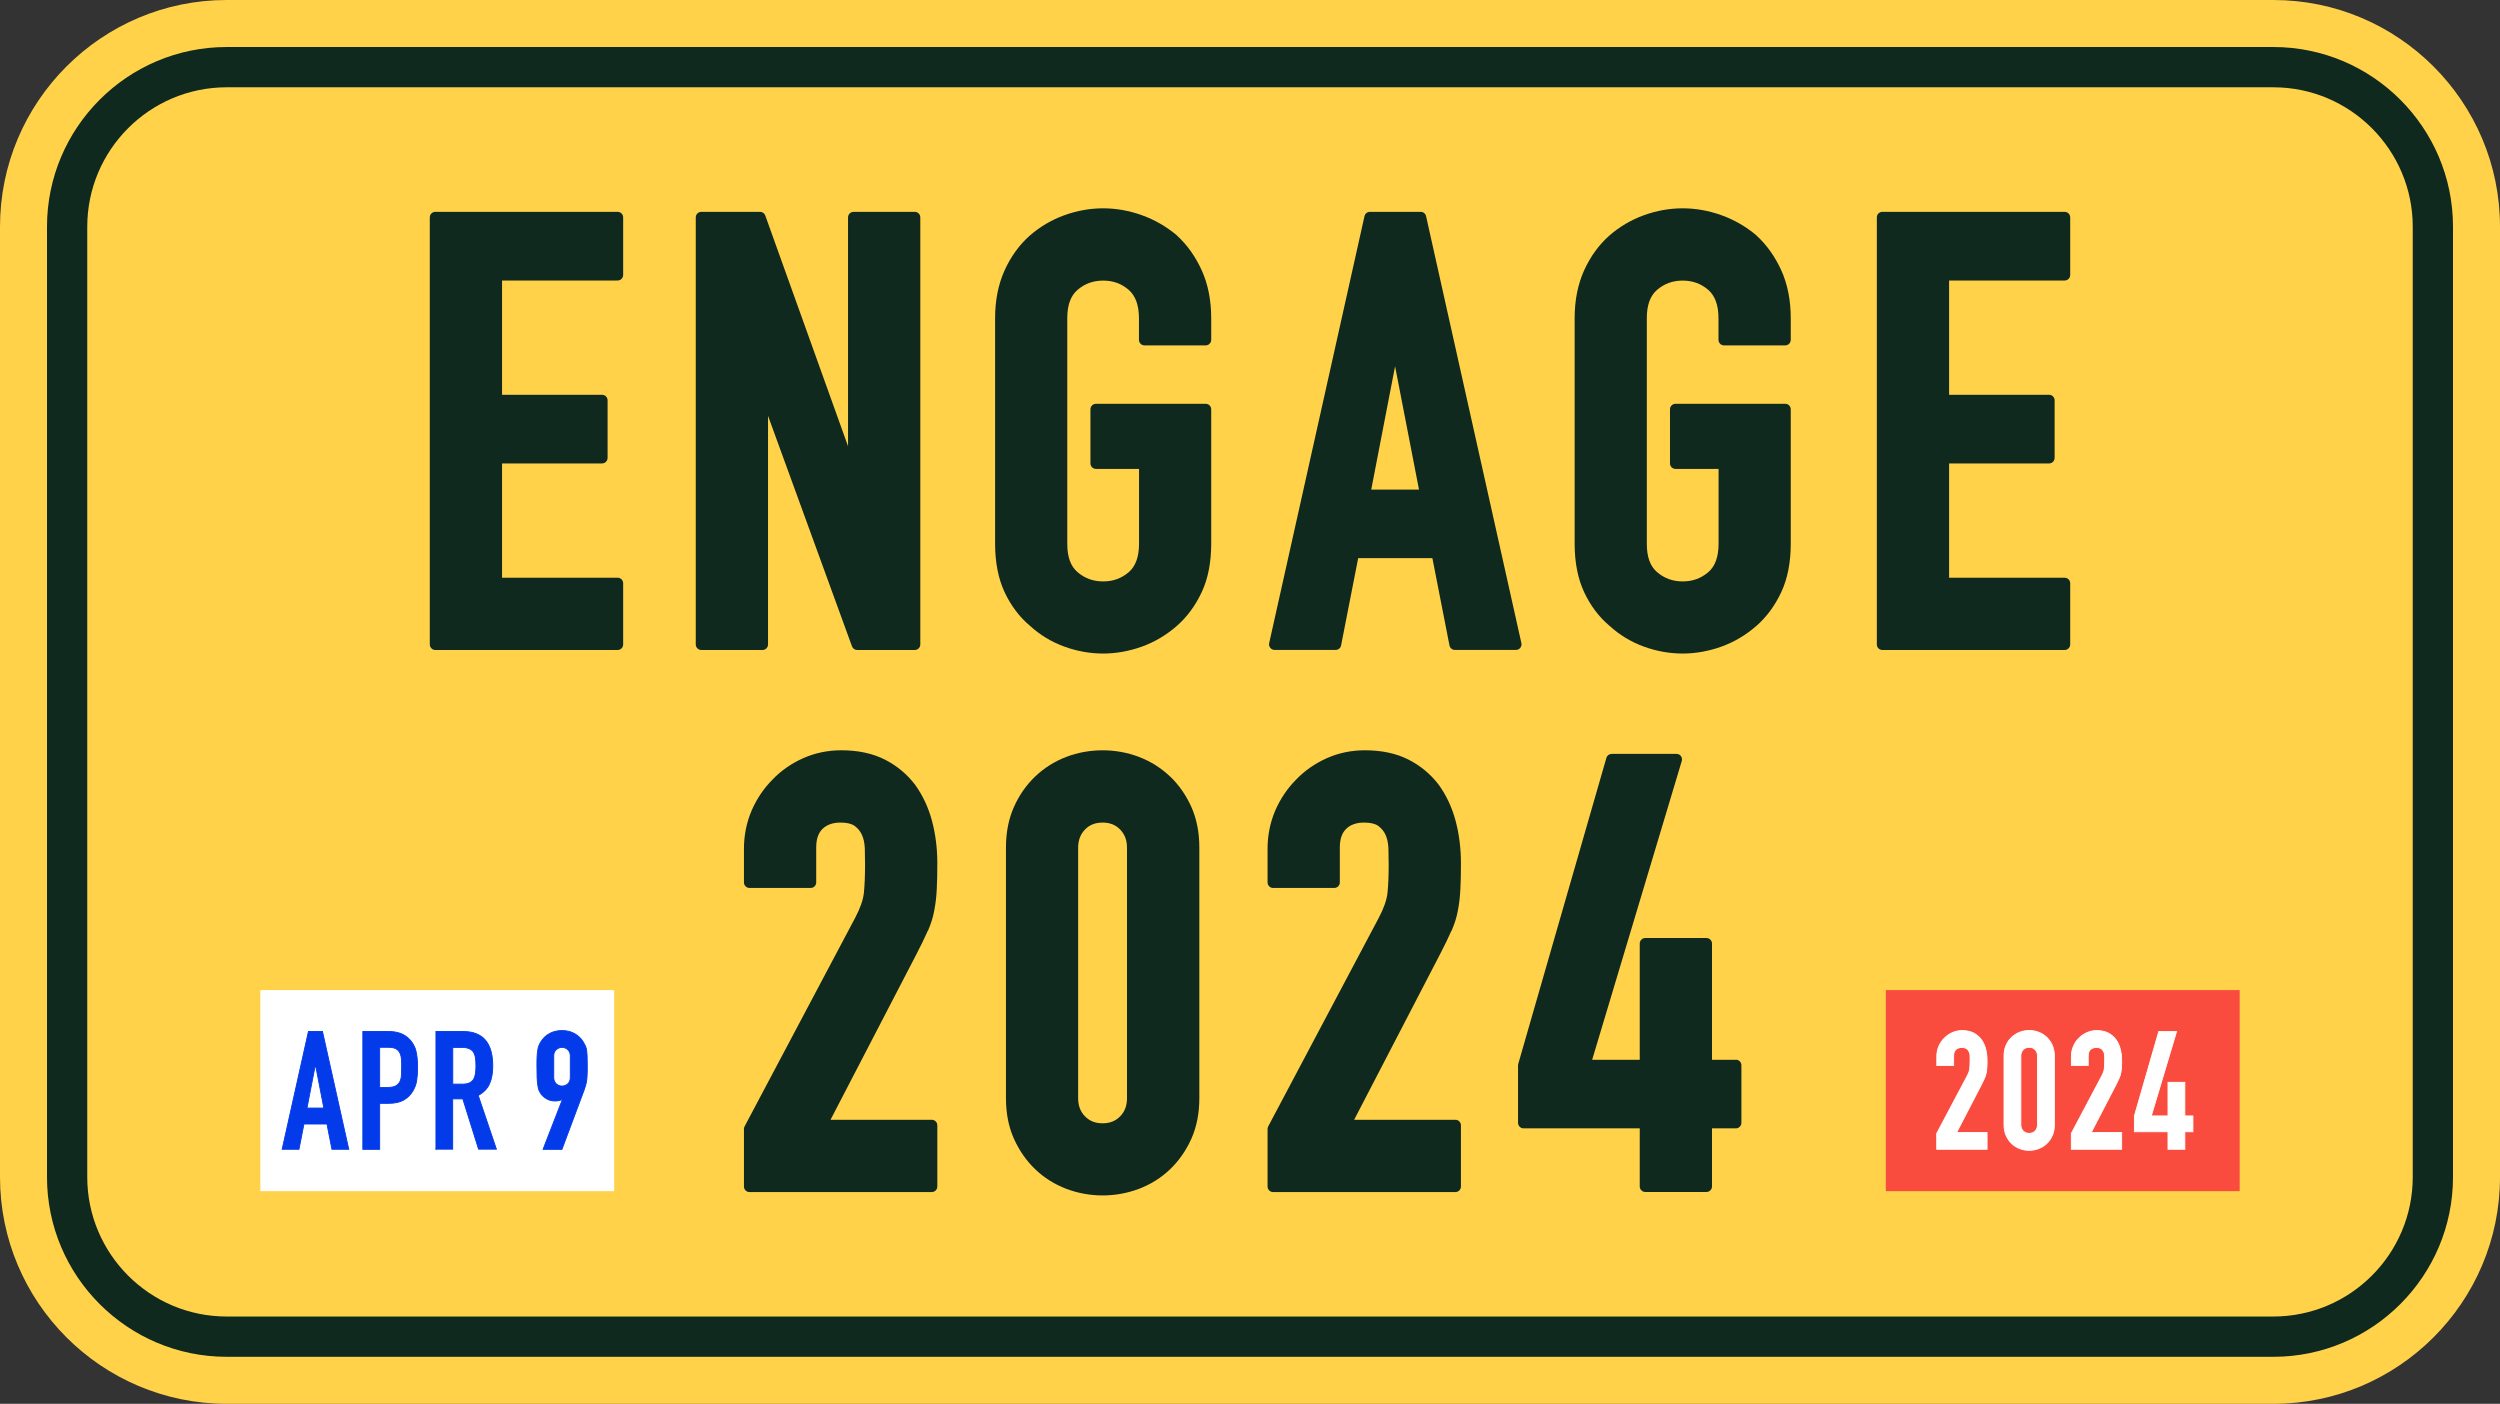
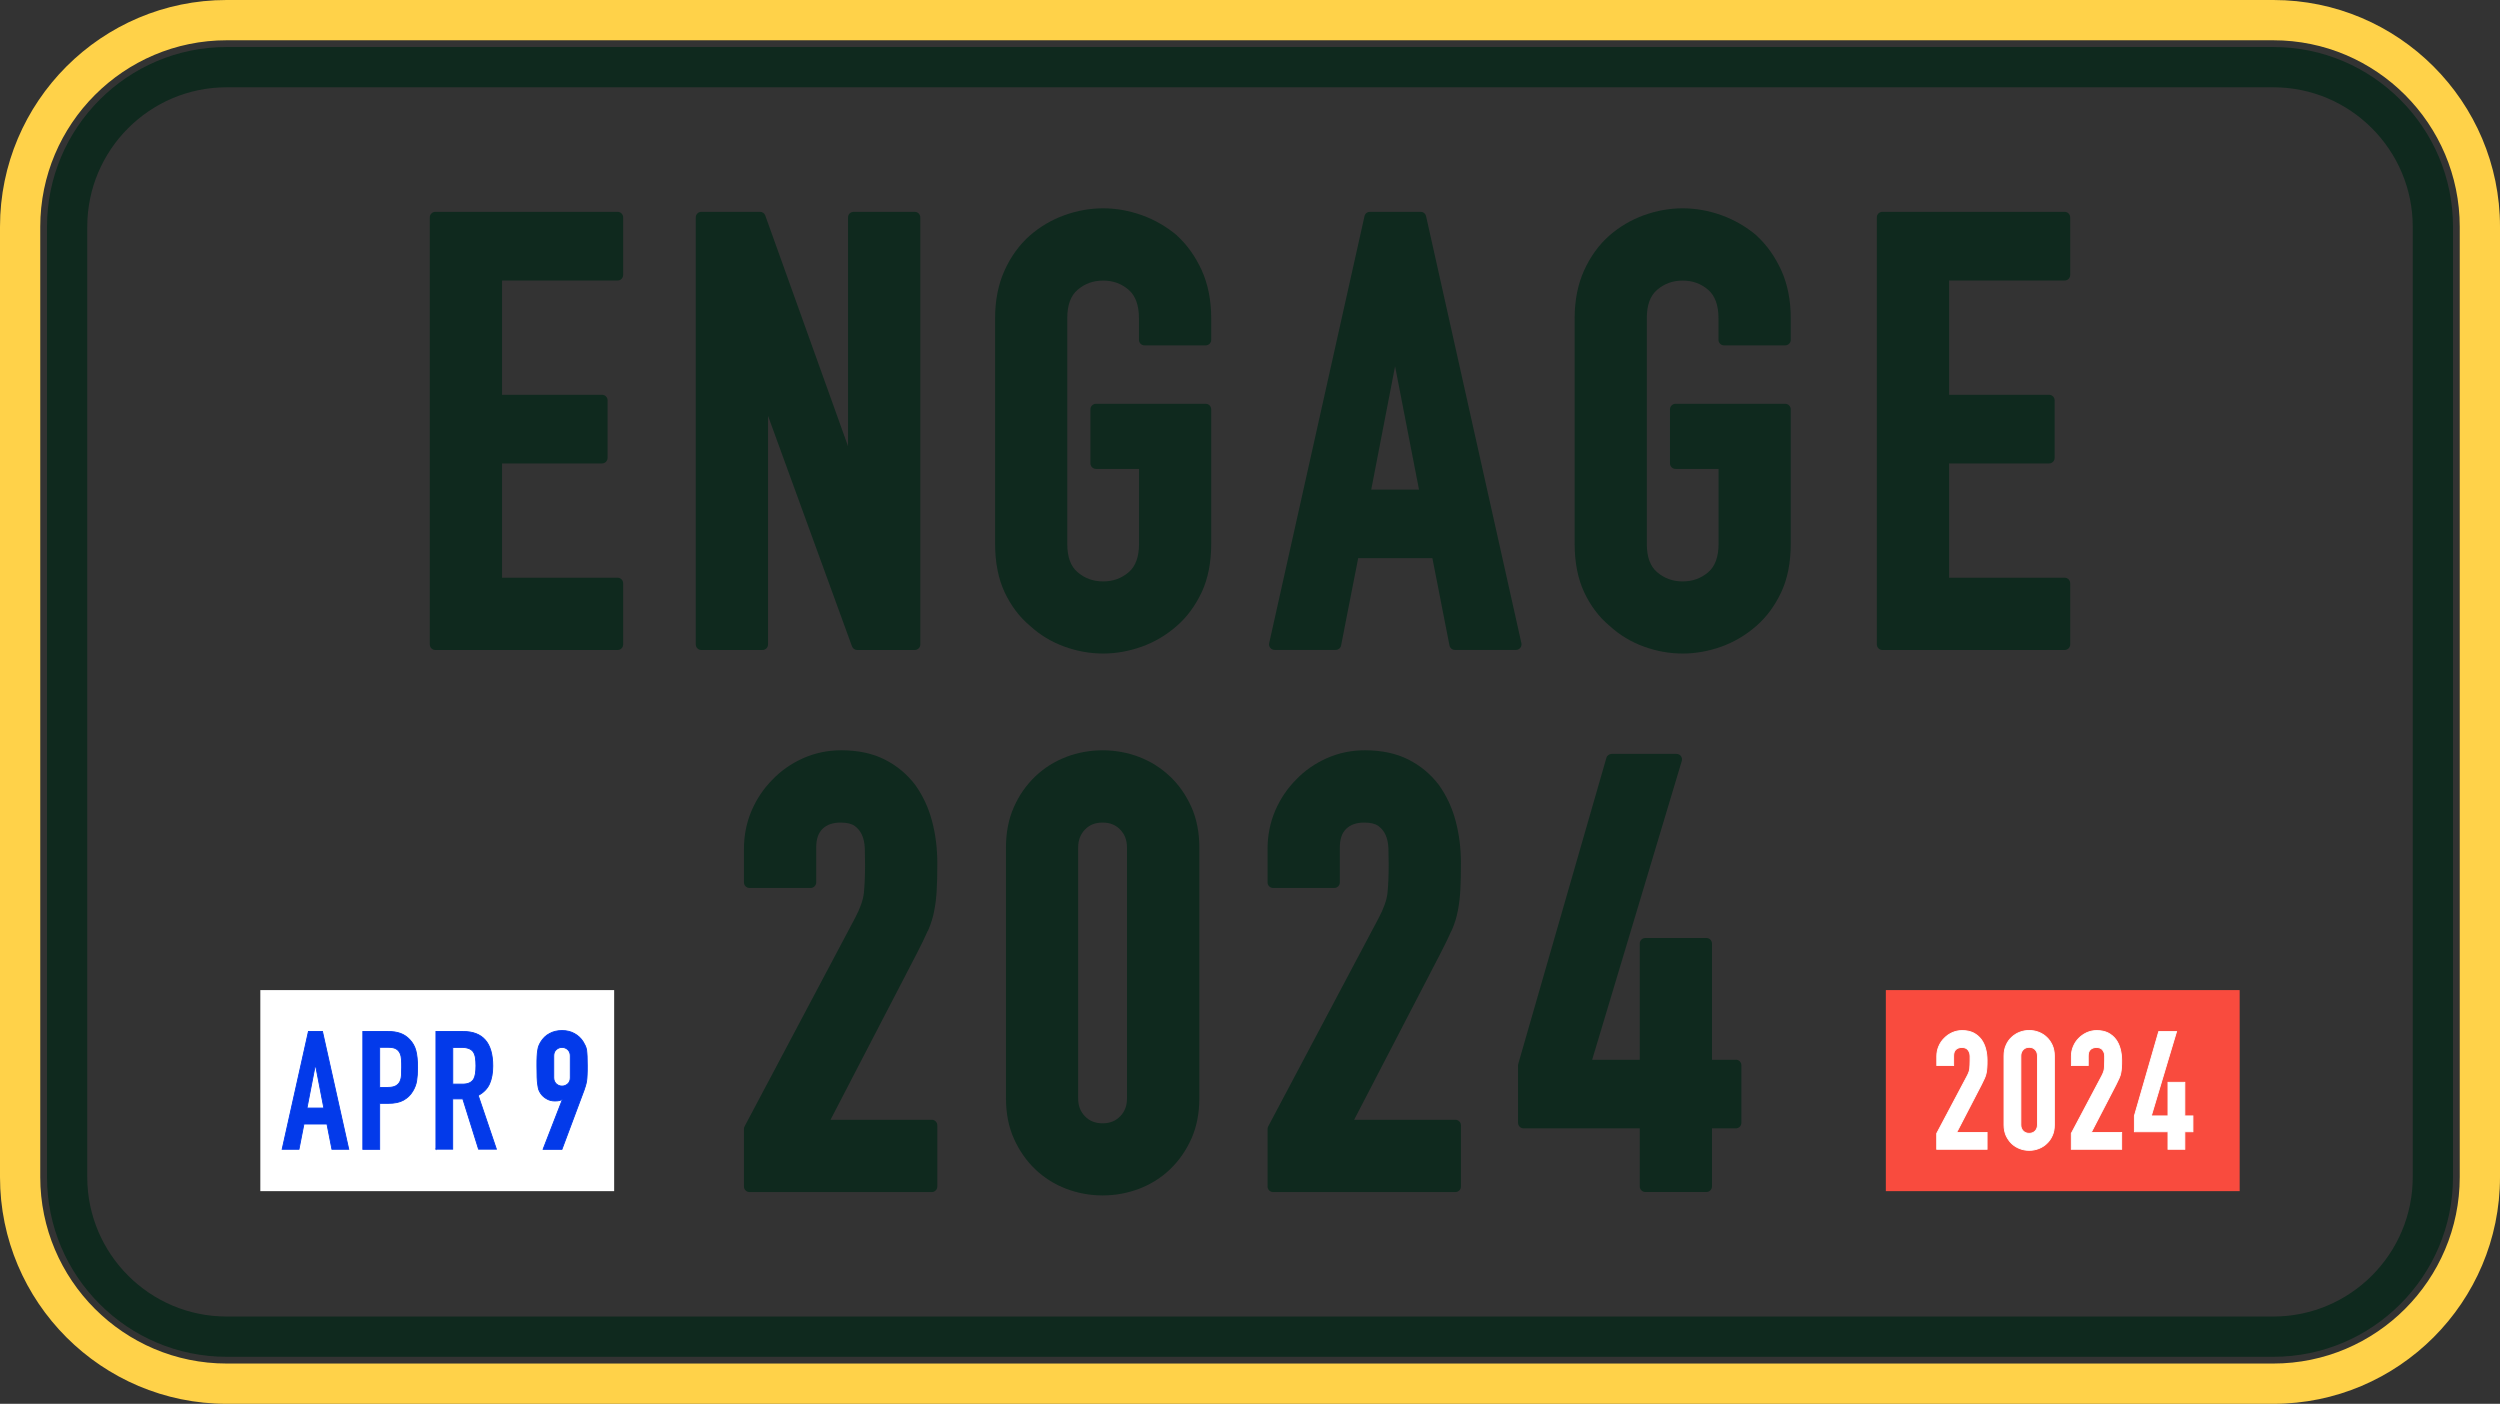
<svg xmlns="http://www.w3.org/2000/svg" width="707" height="397" viewBox="0 0 707 397" fill="none">
  <rect x="0" y="0" width="707" height="397" fill="#333333" stroke="none" />
  <g clip-path="url(#clip0_3869_560)">
-     <path d="M642.905 5.695H64.095C31.84 5.695 5.692 31.855 5.692 64.125V332.875C5.692 365.145 31.84 391.305 64.095 391.305H642.905C675.159 391.305 701.307 365.145 701.307 332.875V64.125C701.307 31.855 675.159 5.695 642.905 5.695Z" fill="#FFD249" />
    <path d="M642.905 397H64.095C28.749 397 0 368.238 0 332.875V64.125C0 28.762 28.749 0 64.095 0H642.905C678.251 0 707 28.762 707 64.125V332.875C707 368.238 678.251 397 642.905 397ZM64.095 11.39C35.037 11.39 11.385 35.053 11.385 64.125V332.875C11.385 361.947 35.037 385.609 64.095 385.609H642.905C671.963 385.609 695.615 361.947 695.615 332.875V64.125C695.615 35.053 671.963 11.39 642.905 11.39H64.095Z" fill="#FFD249" />
    <path d="M642.905 383.703H64.096C36.085 383.703 13.291 360.898 13.291 332.875V64.125C13.291 36.102 36.085 13.297 64.096 13.297H642.905C670.916 13.297 693.71 36.102 693.71 64.125V332.875C693.71 360.898 670.916 383.703 642.905 383.703ZM64.096 24.687C42.373 24.687 24.676 42.369 24.676 64.125V332.875C24.676 354.607 42.349 372.313 64.096 372.313H642.905C664.628 372.313 682.325 354.631 682.325 332.875V64.125C682.325 42.393 664.651 24.687 642.905 24.687H64.096Z" fill="#0F291E" />
    <path d="M173.683 280H73.622V336.857H173.683V280Z" fill="white" />
    <path d="M79.791 325.014L87.222 291.7H91.2L98.631 325.014H93.868L92.462 317.865H85.96L84.555 325.014H79.791ZM91.581 313.361L89.247 301.304H89.152L86.817 313.361H91.581Z" fill="#033AEA" stroke="#033AEA" stroke-width="0.25" stroke-miterlimit="10" />
    <path d="M102.609 325.014V291.7H109.755C111.065 291.7 112.208 291.867 113.209 292.225C114.209 292.582 115.114 293.178 115.924 294.06C116.734 294.941 117.305 295.942 117.615 297.134C117.925 298.301 118.091 299.898 118.091 301.876C118.091 303.377 117.996 304.64 117.829 305.665C117.663 306.689 117.281 307.666 116.734 308.572C116.091 309.668 115.209 310.502 114.114 311.122C113.018 311.741 111.589 312.027 109.803 312.027H107.373V325.038H102.609V325.014ZM107.373 296.204V307.523H109.66C110.636 307.523 111.375 307.38 111.899 307.094C112.423 306.808 112.827 306.427 113.066 305.927C113.304 305.45 113.471 304.878 113.518 304.187C113.566 303.496 113.59 302.734 113.59 301.899C113.59 301.113 113.59 300.374 113.542 299.683C113.494 298.992 113.375 298.373 113.113 297.825C112.851 297.277 112.494 296.895 111.994 296.609C111.494 296.323 110.779 296.18 109.85 296.18H107.373V296.204Z" fill="#033AEA" stroke="#033AEA" stroke-width="0.25" stroke-miterlimit="10" />
    <path d="M123.284 325.014V291.7H130.953C136.574 291.7 139.361 294.965 139.361 301.471C139.361 303.425 139.051 305.093 138.456 306.475C137.837 307.857 136.789 308.953 135.24 309.787L140.385 324.99H135.336L130.882 310.764H128.023V324.99H123.26L123.284 325.014ZM128.047 296.204V306.594H130.763C131.596 306.594 132.263 306.475 132.763 306.236C133.263 305.998 133.645 305.665 133.93 305.236C134.169 304.807 134.359 304.259 134.454 303.615C134.55 302.972 134.597 302.233 134.597 301.399C134.597 300.565 134.55 299.826 134.454 299.183C134.359 298.54 134.169 297.991 133.883 297.515C133.287 296.633 132.168 296.204 130.524 296.204H128.047Z" fill="#033AEA" stroke="#033AEA" stroke-width="0.25" stroke-miterlimit="10" />
    <path d="M153.581 325.014L159.011 311.026L158.916 310.931C158.749 311.05 158.511 311.145 158.201 311.241C157.868 311.312 157.439 311.36 156.915 311.36C156.081 311.36 155.295 311.169 154.581 310.74C153.866 310.335 153.295 309.811 152.89 309.191C152.675 308.881 152.509 308.548 152.366 308.19C152.247 307.833 152.151 307.38 152.08 306.808C151.985 306.236 151.913 305.545 151.889 304.687C151.866 303.83 151.842 302.757 151.842 301.447C151.842 300.35 151.842 299.469 151.889 298.754C151.913 298.063 151.985 297.443 152.08 296.943C152.151 296.466 152.247 296.061 152.39 295.728C152.533 295.394 152.699 295.036 152.937 294.655C153.557 293.631 154.39 292.82 155.438 292.272C156.486 291.7 157.653 291.438 158.963 291.438C160.273 291.438 161.441 291.724 162.465 292.296C163.489 292.868 164.323 293.654 164.942 294.655C165.156 295.036 165.347 295.394 165.514 295.728C165.68 296.061 165.799 296.466 165.895 296.943C165.966 297.443 165.99 298.039 166.038 298.754C166.061 299.445 166.085 300.35 166.085 301.447C166.085 302.471 166.085 303.329 166.038 303.996C166.014 304.664 165.966 305.236 165.895 305.712C165.799 306.213 165.704 306.665 165.585 307.047C165.466 307.428 165.347 307.857 165.18 308.286L158.916 325.038H153.581V325.014ZM156.605 304.759C156.605 305.474 156.844 306.046 157.296 306.498C157.773 306.927 158.297 307.142 158.94 307.142C159.583 307.142 160.107 306.927 160.583 306.498C161.059 306.07 161.274 305.474 161.274 304.759V298.587C161.274 297.872 161.036 297.3 160.583 296.848C160.107 296.419 159.559 296.204 158.94 296.204C158.32 296.204 157.773 296.419 157.296 296.848C156.82 297.276 156.605 297.872 156.605 298.587V304.759Z" fill="#033AEA" stroke="#033AEA" stroke-width="0.25" stroke-miterlimit="10" />
    <path d="M633.377 280H533.316V336.857H633.377V280Z" fill="#F94B3E" />
    <path d="M547.703 325.014V320.534L556.302 304.306C556.73 303.496 556.992 302.781 557.04 302.185C557.088 301.59 557.135 300.827 557.135 299.922C557.135 299.516 557.135 299.088 557.135 298.635C557.135 298.182 557.04 297.777 556.873 297.443C556.706 297.11 556.492 296.8 556.182 296.585C555.873 296.371 555.42 296.228 554.825 296.228C554.11 296.228 553.539 296.419 553.11 296.824C552.681 297.229 552.491 297.825 552.491 298.611V301.327H547.727V298.706C547.727 297.705 547.917 296.776 548.299 295.894C548.68 295.013 549.18 294.25 549.847 293.607C550.466 292.963 551.228 292.439 552.086 292.034C552.967 291.653 553.896 291.438 554.896 291.438C556.135 291.438 557.207 291.677 558.088 292.105C558.969 292.558 559.708 293.178 560.303 293.964C560.875 294.751 561.28 295.632 561.542 296.633C561.804 297.634 561.946 298.682 561.946 299.802C561.946 300.613 561.947 301.304 561.899 301.828C561.875 302.376 561.804 302.9 561.708 303.401C561.613 303.901 561.47 304.401 561.232 304.902C561.018 305.402 560.708 305.998 560.351 306.737L553.348 320.248H561.946V325.014H547.727H547.703Z" fill="white" stroke="white" stroke-width="0.25" stroke-miterlimit="10" />
    <path d="M566.734 298.587C566.734 297.467 566.925 296.466 567.33 295.584C567.711 294.703 568.235 293.964 568.902 293.345C569.569 292.725 570.307 292.248 571.165 291.915C572.022 291.581 572.927 291.414 573.856 291.414C574.785 291.414 575.69 291.581 576.548 291.915C577.405 292.248 578.167 292.725 578.81 293.345C579.477 293.964 579.977 294.727 580.382 295.584C580.763 296.466 580.978 297.467 580.978 298.587V318.151C580.978 319.271 580.787 320.272 580.382 321.154C580.001 322.035 579.477 322.774 578.81 323.394C578.167 324.013 577.405 324.49 576.548 324.823C575.69 325.157 574.785 325.324 573.856 325.324C572.927 325.324 572.022 325.157 571.165 324.823C570.307 324.49 569.545 324.013 568.902 323.394C568.259 322.774 567.735 322.011 567.33 321.154C566.949 320.272 566.734 319.271 566.734 318.151V298.587ZM571.498 318.127C571.498 318.818 571.712 319.39 572.165 319.843C572.594 320.296 573.165 320.51 573.856 320.51C574.547 320.51 575.095 320.296 575.547 319.843C575.976 319.39 576.19 318.818 576.19 318.127V298.563C576.19 297.872 575.976 297.3 575.547 296.847C575.118 296.395 574.547 296.18 573.856 296.18C573.165 296.18 572.618 296.395 572.165 296.847C571.736 297.3 571.498 297.872 571.498 298.563V318.127Z" fill="white" stroke="white" stroke-width="0.25" stroke-miterlimit="10" />
    <path d="M585.765 325.014V320.534L594.363 304.306C594.792 303.496 595.054 302.781 595.101 302.185C595.149 301.59 595.197 300.827 595.197 299.922C595.197 299.516 595.197 299.088 595.197 298.635C595.197 298.182 595.101 297.777 594.935 297.443C594.768 297.11 594.554 296.8 594.244 296.585C593.934 296.371 593.482 296.228 592.886 296.228C592.172 296.228 591.6 296.419 591.171 296.824C590.743 297.229 590.552 297.825 590.552 298.611V301.327H585.788V298.706C585.788 297.705 585.979 296.776 586.36 295.894C586.741 295.013 587.241 294.25 587.908 293.607C588.528 292.963 589.29 292.439 590.147 292.034C591.029 291.653 591.957 291.438 592.958 291.438C594.196 291.438 595.268 291.677 596.149 292.105C597.031 292.558 597.769 293.178 598.365 293.964C598.936 294.751 599.341 295.632 599.603 296.633C599.865 297.634 600.008 298.682 600.008 299.802C600.008 300.613 600.008 301.304 599.96 301.828C599.937 302.376 599.865 302.9 599.77 303.401C599.675 303.901 599.532 304.401 599.293 304.902C599.079 305.402 598.769 305.998 598.412 306.737L591.41 320.248H600.008V325.014H585.788H585.765Z" fill="white" stroke="white" stroke-width="0.25" stroke-miterlimit="10" />
    <path d="M613.108 325.014V320.057H603.604V315.577L610.488 291.724H615.537L608.392 315.577H613.108V306.069H617.872V315.577H620.158V320.057H617.872V325.014H613.108Z" fill="white" stroke="white" stroke-width="0.25" stroke-miterlimit="10" />
    <path d="M262.431 263.221C263.264 261.291 263.884 259.361 264.217 257.454C264.574 255.596 264.813 253.618 264.908 251.568C265.027 249.567 265.075 247.088 265.075 244.11C265.075 239.94 264.574 235.912 263.574 232.171C262.574 228.382 260.978 224.975 258.81 221.948C256.524 218.946 253.642 216.539 250.212 214.799C246.782 213.06 242.638 212.178 237.898 212.178C234.087 212.178 230.443 212.941 227.084 214.442C223.75 215.943 220.844 217.969 218.486 220.447C215.985 222.949 213.984 225.928 212.555 229.24C211.126 232.576 210.388 236.222 210.388 240.035V249.543C210.388 250.401 211.078 251.116 211.96 251.116H229.252C230.109 251.116 230.824 250.425 230.824 249.543V239.701C230.824 237.295 231.419 235.555 232.634 234.387C233.873 233.196 235.54 232.624 237.731 232.624C239.518 232.624 240.851 232.958 241.709 233.577C242.638 234.268 243.305 235.102 243.757 236.103C244.234 237.152 244.496 238.415 244.567 239.844C244.615 241.465 244.638 243.014 244.638 244.467C244.638 247.684 244.519 250.401 244.305 252.522C244.091 254.499 243.257 256.906 241.78 259.67L210.578 318.529C210.459 318.768 210.388 319.006 210.388 319.268V335.544C210.388 336.402 211.078 337.116 211.96 337.116H263.503C264.36 337.116 265.075 336.425 265.075 335.544V318.243C265.075 317.386 264.384 316.671 263.503 316.671H234.873L259.12 269.941C260.501 267.296 261.573 265.056 262.383 263.221H262.431Z" fill="#0F291E" />
    <path d="M330.861 219.565C328.336 217.158 325.406 215.324 322.119 214.061C315.569 211.559 308.043 211.559 301.516 214.061C298.23 215.324 295.3 217.158 292.775 219.565C290.274 221.948 288.226 224.855 286.749 228.192C285.249 231.528 284.486 235.412 284.486 239.677V310.57C284.486 314.86 285.249 318.72 286.749 322.056C288.25 325.392 290.274 328.299 292.775 330.682C295.276 333.089 298.23 334.924 301.516 336.187C304.78 337.426 308.257 338.07 311.83 338.07C315.403 338.07 318.856 337.426 322.143 336.187C325.43 334.924 328.384 333.089 330.884 330.682C333.385 328.299 335.41 325.392 336.911 322.056C338.411 318.696 339.173 314.836 339.173 310.57V239.677C339.173 235.412 338.411 231.528 336.911 228.192C335.41 224.855 333.385 221.948 330.884 219.565H330.861ZM318.713 239.701V310.594C318.713 312.691 318.094 314.359 316.784 315.694C315.498 317.028 313.854 317.671 311.806 317.671C309.758 317.671 308.114 317.028 306.828 315.694C305.518 314.335 304.899 312.667 304.899 310.594V239.701C304.899 237.628 305.542 235.936 306.828 234.602C308.114 233.267 309.734 232.624 311.806 232.624C313.878 232.624 315.498 233.267 316.784 234.602C318.094 235.96 318.713 237.628 318.713 239.701Z" fill="#0F291E" />
    <path d="M410.51 263.221C411.344 261.291 411.963 259.361 412.296 257.454C412.654 255.596 412.892 253.618 412.987 251.568C413.106 249.567 413.154 247.088 413.154 244.11C413.154 239.94 412.654 235.912 411.653 232.171C410.653 228.382 409.057 224.975 406.89 221.948C404.603 218.946 401.721 216.539 398.291 214.799C394.861 213.06 390.717 212.178 385.977 212.178C382.166 212.178 378.522 212.941 375.163 214.442C371.829 215.943 368.923 217.969 366.565 220.447C364.064 222.949 362.063 225.928 360.634 229.24C359.205 232.576 358.467 236.222 358.467 240.035V249.543C358.467 250.401 359.158 251.116 360.039 251.116H377.331C378.188 251.116 378.903 250.425 378.903 249.543V239.701C378.903 237.295 379.498 235.555 380.713 234.387C381.952 233.196 383.619 232.624 385.81 232.624C387.597 232.624 388.93 232.958 389.788 233.577C390.717 234.268 391.384 235.102 391.836 236.103C392.313 237.152 392.575 238.415 392.646 239.844C392.694 241.465 392.718 243.014 392.718 244.467C392.718 247.684 392.599 250.401 392.384 252.522C392.17 254.499 391.336 256.906 389.859 259.67L358.657 318.529C358.538 318.768 358.467 319.006 358.467 319.268V335.544C358.467 336.402 359.158 337.116 360.039 337.116H411.582C412.439 337.116 413.154 336.425 413.154 335.544V318.243C413.154 317.386 412.463 316.671 411.582 316.671H382.952L407.199 269.941C408.581 267.296 409.652 265.056 410.462 263.221H410.51Z" fill="#0F291E" />
    <path d="M490.896 299.704H484.155V266.843C484.155 265.985 483.465 265.27 482.583 265.27H465.291C464.434 265.27 463.719 265.961 463.719 266.843V299.704H450.262L475.605 215.205C475.748 214.728 475.652 214.228 475.366 213.822C475.081 213.417 474.604 213.203 474.104 213.203H455.788C455.097 213.203 454.478 213.656 454.287 214.323L429.373 300.824C429.326 300.967 429.302 301.11 429.302 301.253V317.529C429.302 318.386 429.992 319.101 430.874 319.101H463.719V335.52C463.719 336.378 464.41 337.093 465.291 337.093H482.583C483.441 337.093 484.155 336.402 484.155 335.52V319.101H490.896C491.753 319.101 492.468 318.41 492.468 317.529V301.253C492.468 300.395 491.777 299.68 490.896 299.68V299.704Z" fill="#0F291E" />
    <path d="M174.66 59.907H123.117C122.259 59.907 121.545 60.599 121.545 61.48V182.248C121.545 183.106 122.236 183.821 123.117 183.821H174.66C175.517 183.821 176.232 183.13 176.232 182.248V164.948C176.232 164.09 175.541 163.375 174.66 163.375H141.981V131.062H170.253C171.111 131.062 171.825 130.371 171.825 129.49V113.214C171.825 112.356 171.135 111.641 170.253 111.641H141.981V79.329H174.66C175.517 79.329 176.232 78.638 176.232 77.756V61.48C176.232 60.622 175.541 59.907 174.66 59.907Z" fill="#0F291E" />
    <path d="M258.691 59.907H241.399C240.542 59.907 239.827 60.599 239.827 61.48V126.201L216.414 60.932C216.199 60.313 215.604 59.907 214.937 59.907H198.336C197.478 59.907 196.764 60.599 196.764 61.48V182.248C196.764 183.106 197.454 183.821 198.336 183.821H215.628C216.485 183.821 217.2 183.13 217.2 182.248V117.599L240.947 182.796C241.185 183.416 241.757 183.821 242.423 183.821H258.691C259.549 183.821 260.263 183.13 260.263 182.248V61.48C260.263 60.622 259.573 59.907 258.691 59.907Z" fill="#0F291E" />
    <path d="M332.814 66.556C329.861 64.078 326.526 62.148 322.929 60.861C315.712 58.263 308.21 58.263 301.017 60.861C297.396 62.171 294.133 64.102 291.275 66.58C288.298 69.201 285.892 72.513 284.106 76.445C282.319 80.377 281.414 84.928 281.414 89.98V153.748C281.414 159.038 282.319 163.661 284.106 167.474C285.892 171.287 288.298 174.48 291.251 176.958C294.109 179.579 297.396 181.557 301.017 182.868C304.613 184.178 308.305 184.822 311.973 184.822C315.641 184.822 319.309 184.155 322.929 182.868C326.55 181.557 329.884 179.579 332.838 176.982C335.696 174.48 338.054 171.287 339.84 167.474C341.627 163.661 342.532 159.062 342.532 153.748V115.764C342.532 114.906 341.841 114.191 340.96 114.191H309.948C309.091 114.191 308.376 114.882 308.376 115.764V131.039C308.376 131.896 309.067 132.611 309.948 132.611H322.12V153.772C322.12 157.466 321.143 160.158 319.19 161.826C317.142 163.566 314.784 164.424 311.973 164.424C309.162 164.424 306.804 163.566 304.756 161.826C302.779 160.158 301.826 157.513 301.826 153.772V90.004C301.826 86.263 302.779 83.642 304.756 81.95C306.804 80.21 309.162 79.352 311.973 79.352C314.784 79.352 317.142 80.21 319.166 81.95C321.119 83.618 322.096 86.334 322.096 90.004V96.105C322.096 96.962 322.787 97.677 323.668 97.677H340.96C341.817 97.677 342.532 96.986 342.532 96.105V90.004C342.532 84.928 341.627 80.377 339.864 76.469C338.078 72.561 335.744 69.249 332.838 66.604L332.814 66.556Z" fill="#0F291E" />
    <path d="M401.815 59.907H387.405C386.667 59.907 386.047 60.408 385.881 61.123L358.918 181.891C358.823 182.344 358.918 182.844 359.228 183.201C359.537 183.583 359.966 183.797 360.443 183.797H377.735C378.473 183.797 379.116 183.273 379.259 182.534L384.094 157.847H405.078L409.913 182.534C410.056 183.273 410.699 183.797 411.438 183.797H428.73C429.206 183.797 429.659 183.583 429.944 183.201C430.23 182.844 430.349 182.344 430.254 181.891L403.292 61.123C403.125 60.408 402.506 59.907 401.767 59.907H401.815ZM401.291 138.45H387.786L394.527 103.587L401.291 138.45Z" fill="#0F291E" />
    <path d="M496.708 66.556C493.754 64.078 490.42 62.148 486.823 60.861C479.606 58.263 472.103 58.263 464.91 60.861C461.29 62.171 458.027 64.102 455.168 66.58C452.191 69.201 449.785 72.513 447.999 76.445C446.213 80.377 445.308 84.928 445.308 89.98V153.748C445.308 159.038 446.213 163.661 447.999 167.474C449.785 171.287 452.191 174.48 455.145 176.958C458.003 179.579 461.29 181.557 464.91 182.868C468.507 184.178 472.199 184.822 475.867 184.822C479.535 184.822 483.203 184.155 486.823 182.868C490.443 181.557 493.778 179.579 496.731 176.982C499.59 174.48 501.948 171.287 503.734 167.474C505.52 163.661 506.425 159.062 506.425 153.748V115.764C506.425 114.906 505.735 114.191 504.853 114.191H473.842C472.985 114.191 472.27 114.882 472.27 115.764V131.039C472.27 131.896 472.961 132.611 473.842 132.611H486.013V153.772C486.013 157.466 485.037 160.158 483.084 161.826C481.035 163.566 478.677 164.424 475.867 164.424C473.056 164.424 470.698 163.566 468.65 161.826C466.673 160.158 465.72 157.513 465.72 153.772V90.004C465.72 86.263 466.673 83.642 468.65 81.95C470.698 80.21 473.056 79.352 475.867 79.352C478.677 79.352 481.035 80.21 483.06 81.95C485.013 83.618 485.989 86.334 485.989 90.004V96.105C485.989 96.962 486.68 97.677 487.561 97.677H504.853C505.711 97.677 506.425 96.986 506.425 96.105V90.004C506.425 84.928 505.52 80.377 503.758 76.469C501.971 72.561 499.637 69.249 496.731 66.604L496.708 66.556Z" fill="#0F291E" />
    <path d="M583.882 59.907H532.34C531.482 59.907 530.768 60.599 530.768 61.48V182.248C530.768 183.106 531.458 183.821 532.34 183.821H583.882C584.74 183.821 585.455 183.13 585.455 182.248V164.948C585.455 164.09 584.764 163.375 583.882 163.375H551.204V131.062H579.476C580.334 131.062 581.048 130.371 581.048 129.49V113.214C581.048 112.356 580.357 111.641 579.476 111.641H551.204V79.329H583.882C584.74 79.329 585.455 78.638 585.455 77.756V61.48C585.455 60.622 584.764 59.907 583.882 59.907Z" fill="#0F291E" />
  </g>
  <defs>
    <clipPath id="clip0_3869_560">
      <rect width="707" height="397" fill="white" />
    </clipPath>
  </defs>
</svg>